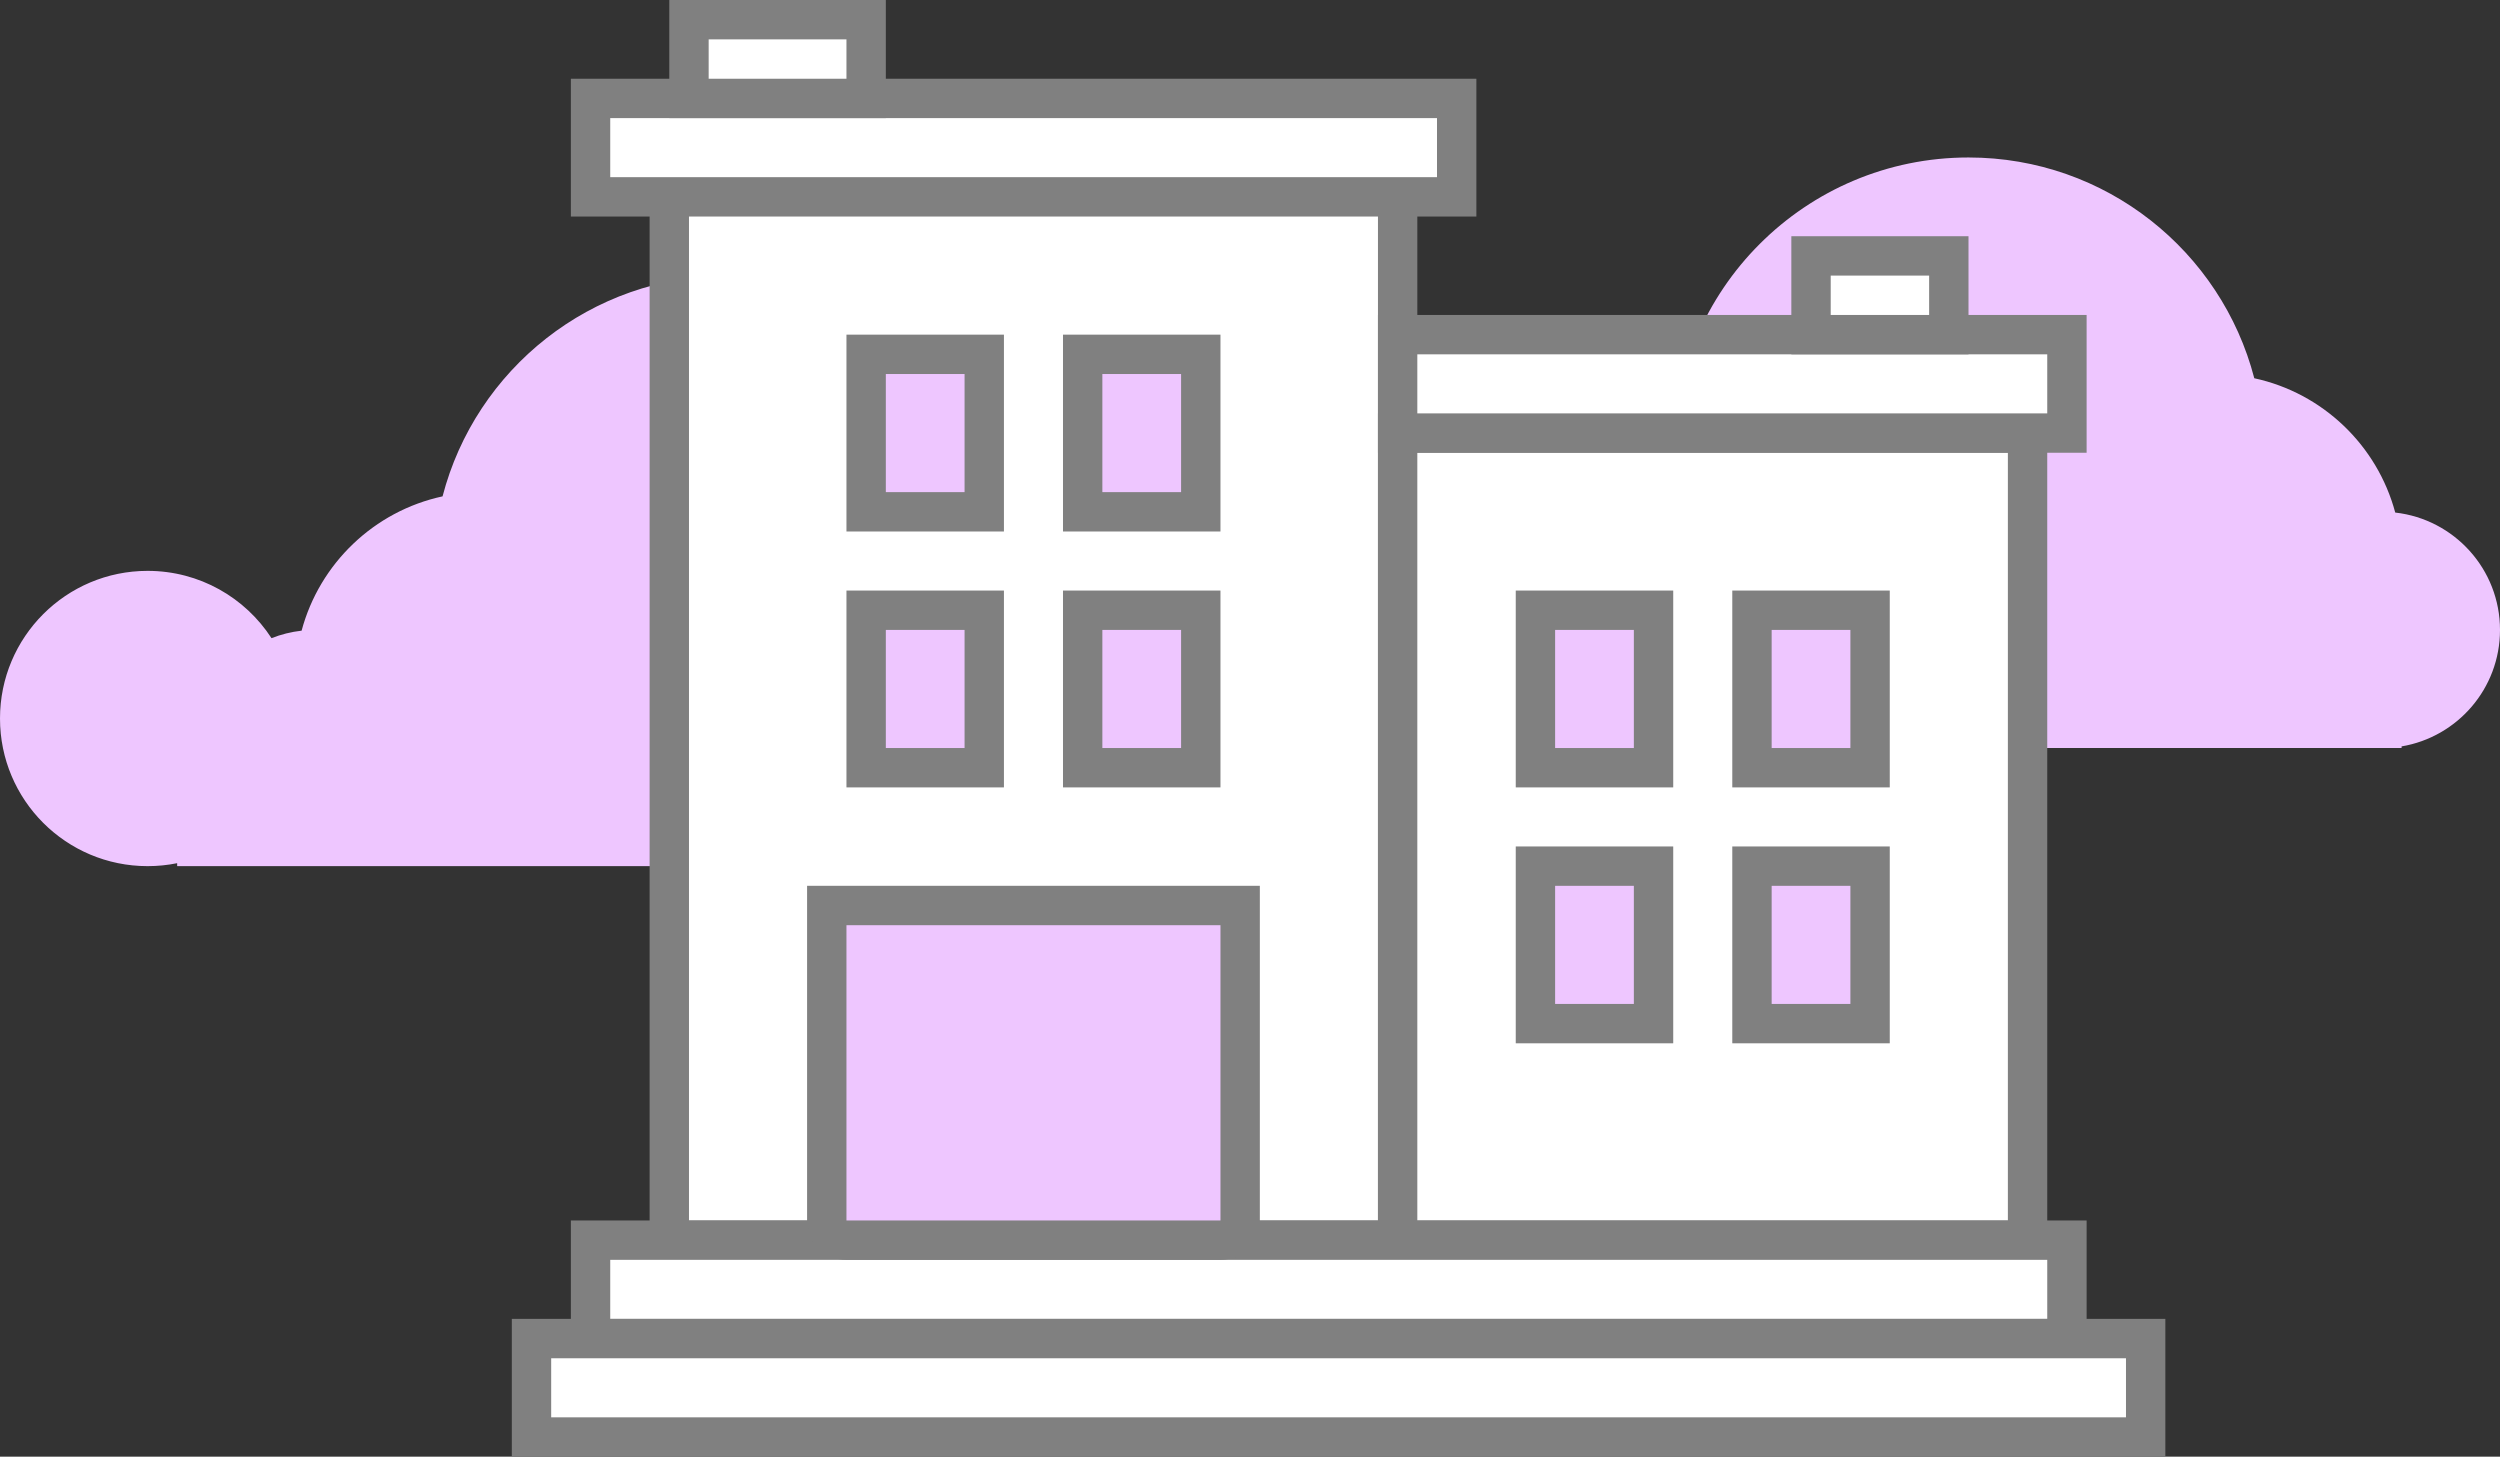
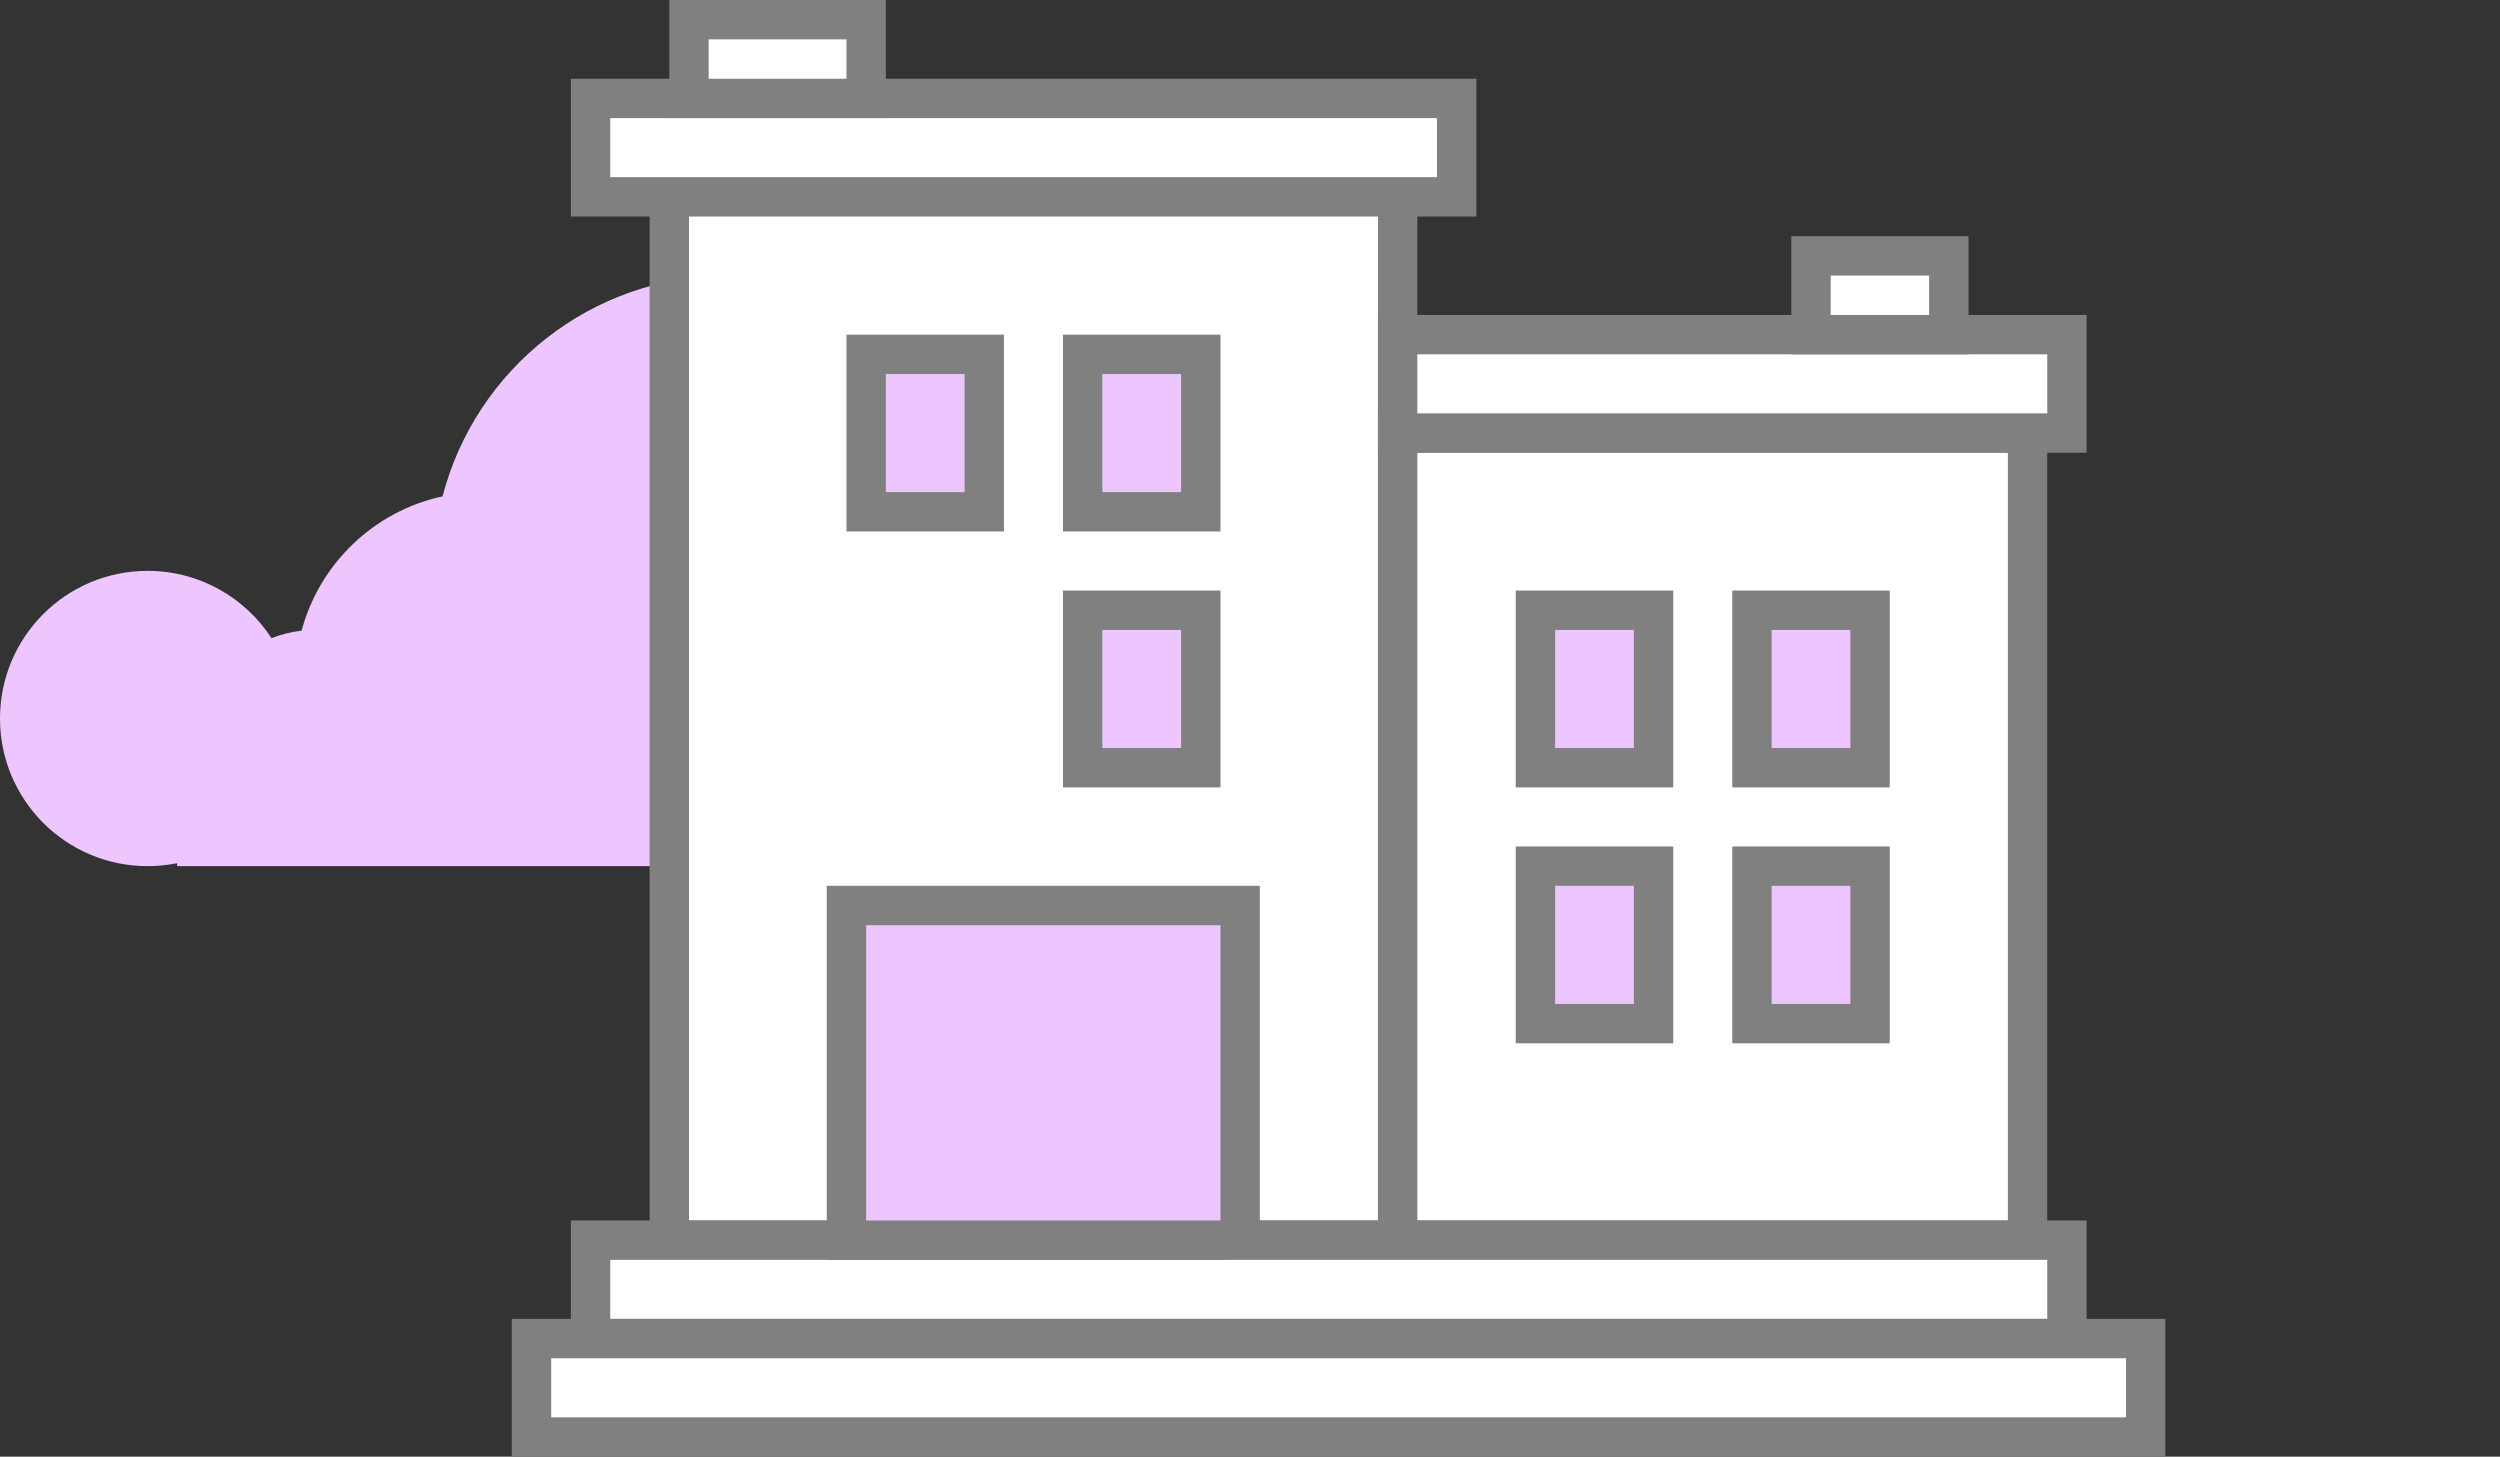
<svg xmlns="http://www.w3.org/2000/svg" width="127" height="74" viewBox="0 0 127 74" fill="none">
  <rect x="0" y="0" width="127" height="74" fill="#333333" stroke="none" />
  <path fill-rule="evenodd" clip-rule="evenodd" d="M24.5 44H37H39V43.868C46.339 42.89 52 36.606 52 29C52 20.716 45.284 14 37 14C30.023 14 24.159 18.763 22.482 25.215C19.004 25.967 16.236 28.623 15.322 32.038C14.788 32.098 14.275 32.228 13.793 32.419C12.456 30.361 10.137 29 7.5 29C3.358 29 0 32.358 0 36.5C0 40.642 3.358 44 7.5 44C8.014 44 8.515 43.948 9 43.85V44H16H24.5Z" fill="#EEC6FF" />
-   <path fill-rule="evenodd" clip-rule="evenodd" d="M122 37.917C124.838 37.441 127 34.973 127 32C127 28.916 124.672 26.375 121.678 26.038C120.764 22.623 117.996 19.967 114.518 19.215C112.841 12.763 106.977 8 100 8C91.716 8 85 14.716 85 23C85 30.606 90.661 36.89 98 37.868V38H100H112.5H121H122V37.917Z" fill="#EEC6FF" />
  <rect x="34" y="6" width="37" height="57" fill="white" stroke="#808080" stroke-width="2" />
  <rect x="71" y="22" width="32" height="41" fill="white" stroke="#808080" stroke-width="2" />
  <rect x="30" y="63" width="75" height="5" fill="white" stroke="#808080" stroke-width="2" />
  <rect x="27" y="68" width="82" height="5" fill="white" stroke="#808080" stroke-width="2" />
  <rect x="30" y="5" width="44" height="5" fill="white" stroke="#808080" stroke-width="2" />
  <rect x="71" y="17" width="34" height="5" fill="white" stroke="#808080" stroke-width="2" />
  <rect x="35" y="1" width="9" height="4" fill="white" stroke="#808080" stroke-width="2" />
  <rect x="92" y="13" width="7" height="4" fill="white" stroke="#808080" stroke-width="2" />
-   <rect x="44" y="31" width="6" height="8" fill="#EEC6FF" stroke="#808080" stroke-width="2" />
  <rect x="55" y="31" width="6" height="8" fill="#EEC6FF" stroke="#808080" stroke-width="2" />
  <rect x="44" y="18" width="6" height="8" fill="#EEC6FF" stroke="#808080" stroke-width="2" />
  <rect x="55" y="18" width="6" height="8" fill="#EEC6FF" stroke="#808080" stroke-width="2" />
-   <path d="M42 46L63 46V62C63 62.552 62.552 63 62 63H43C42.448 63 42 62.552 42 62V46Z" fill="#EEC6FF" stroke="#808080" stroke-width="2" />
+   <path d="M42 46L63 46V62C63 62.552 62.552 63 62 63H43V46Z" fill="#EEC6FF" stroke="#808080" stroke-width="2" />
  <rect x="78" y="44" width="6" height="8" fill="#EEC6FF" stroke="#808080" stroke-width="2" />
  <rect x="89" y="44" width="6" height="8" fill="#EEC6FF" stroke="#808080" stroke-width="2" />
  <rect x="78" y="31" width="6" height="8" fill="#EEC6FF" stroke="#808080" stroke-width="2" />
  <rect x="89" y="31" width="6" height="8" fill="#EEC6FF" stroke="#808080" stroke-width="2" />
</svg>